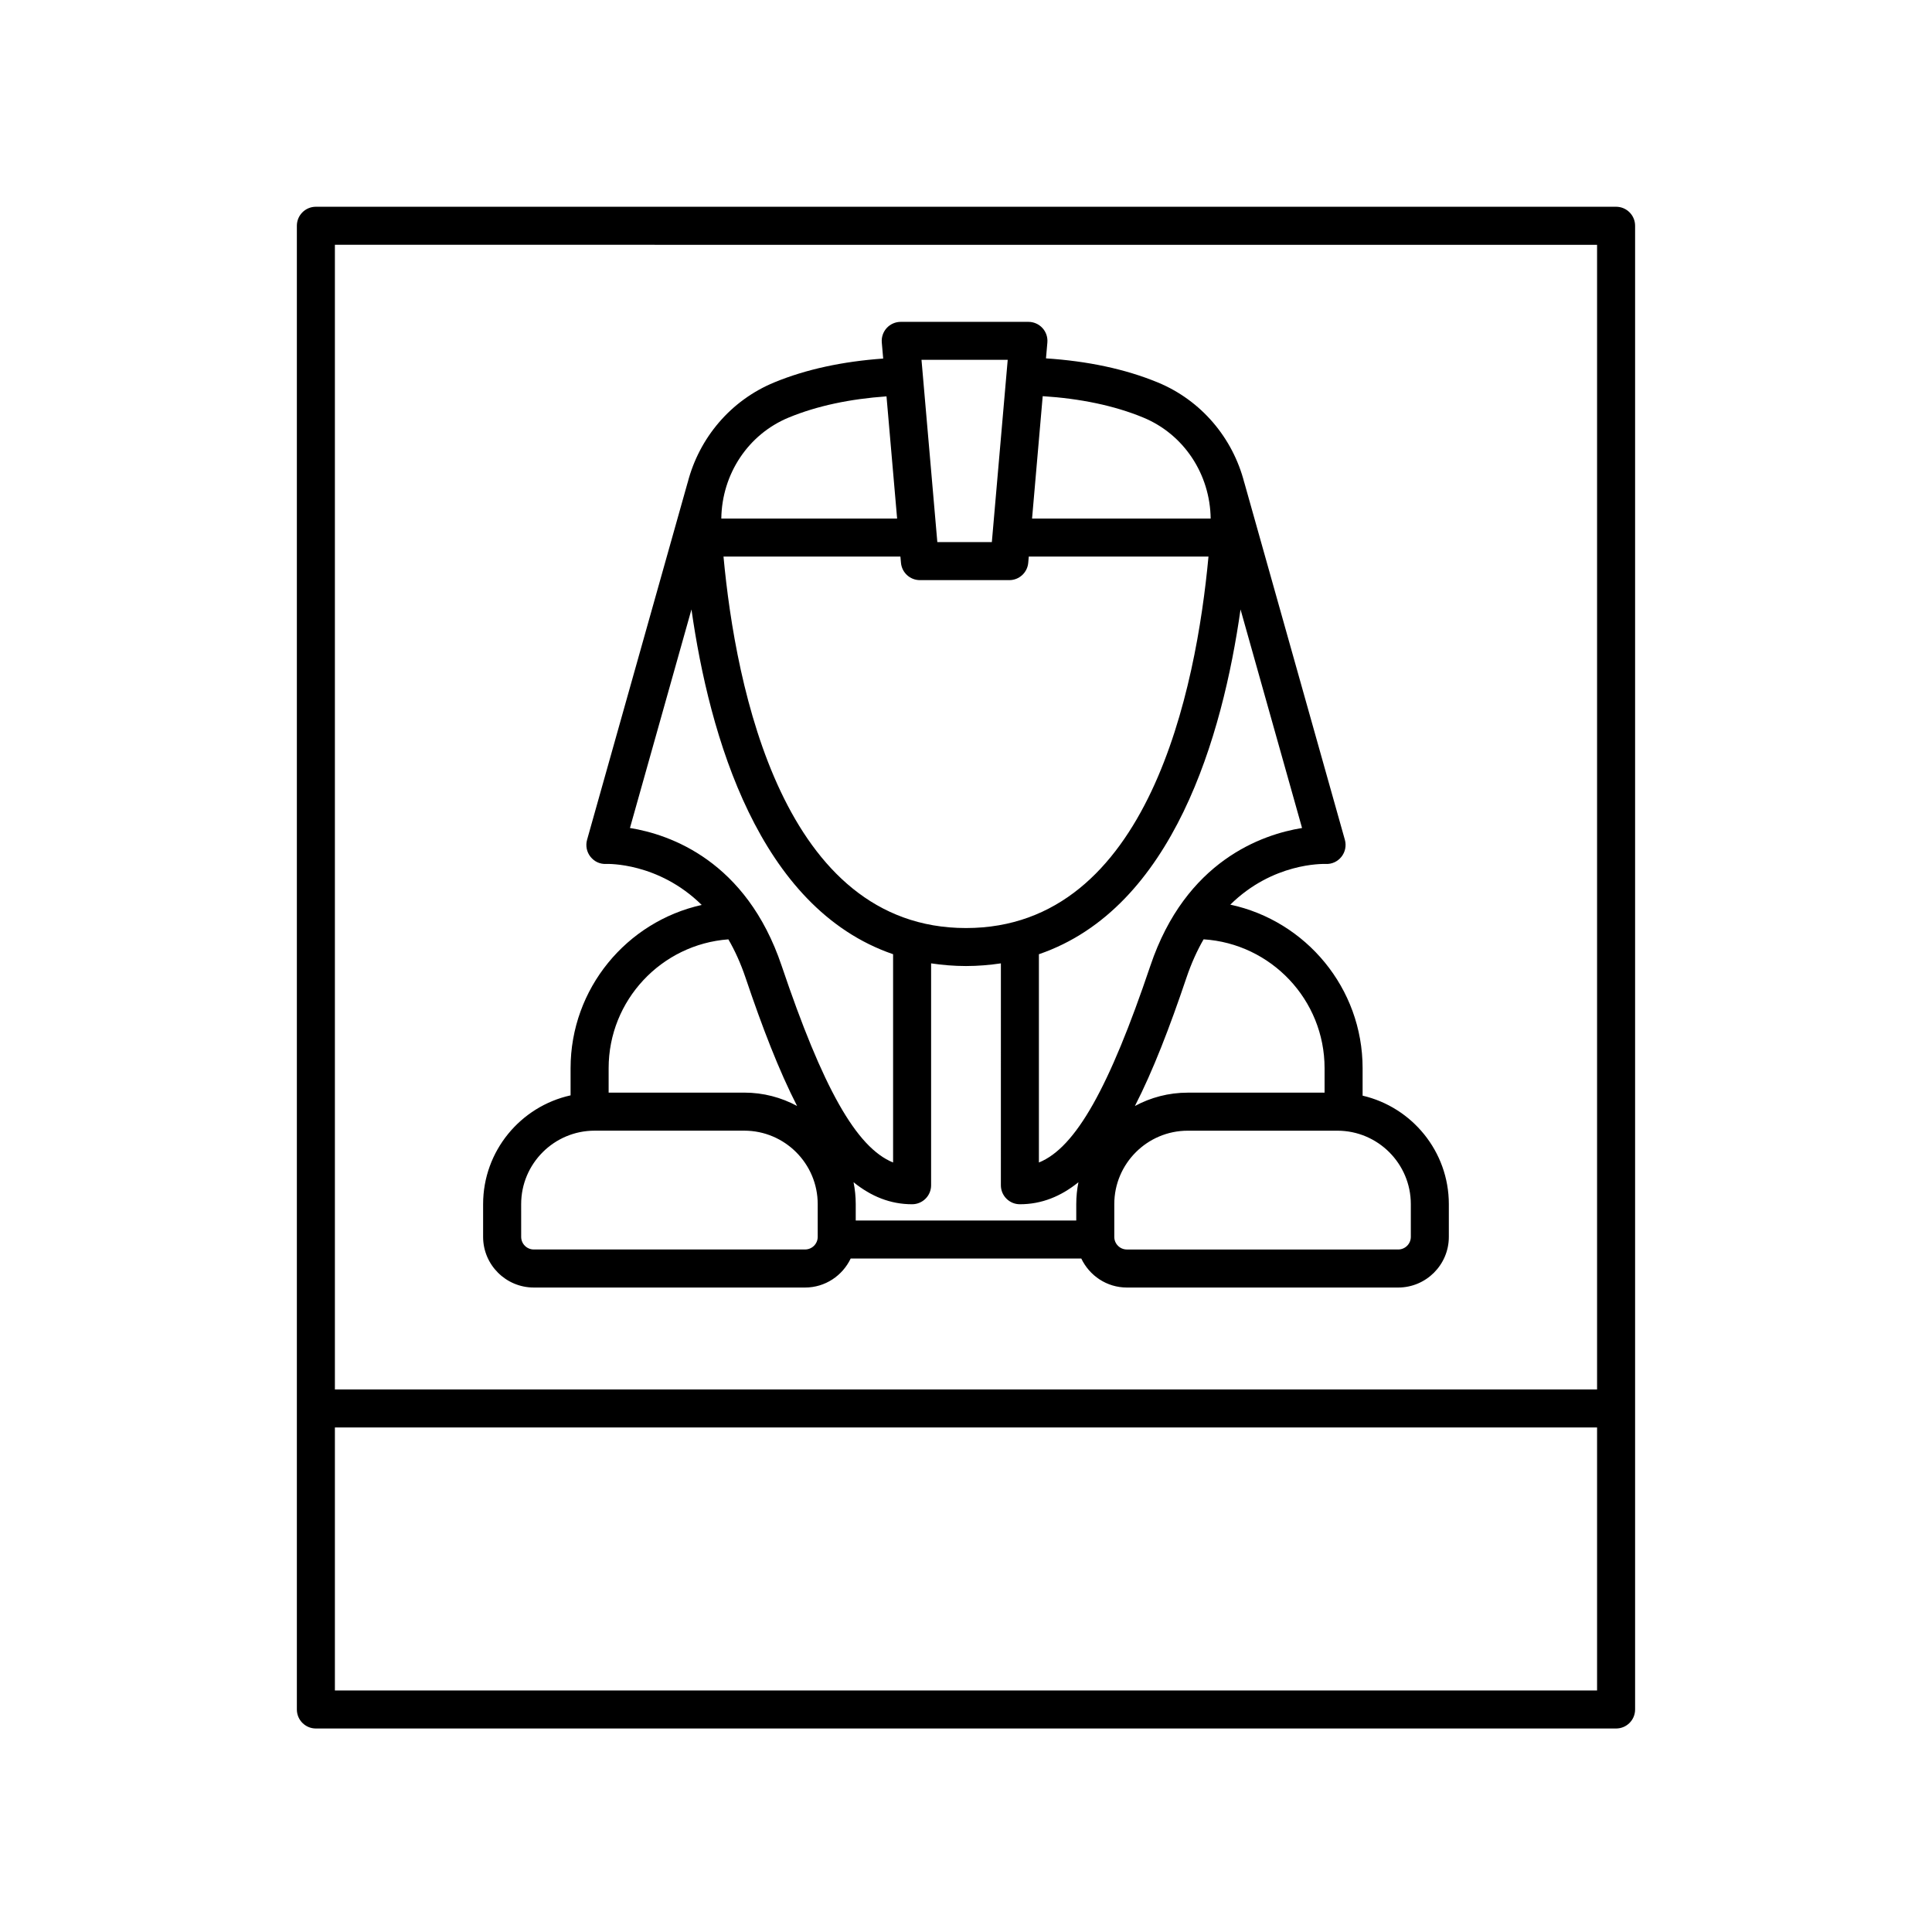
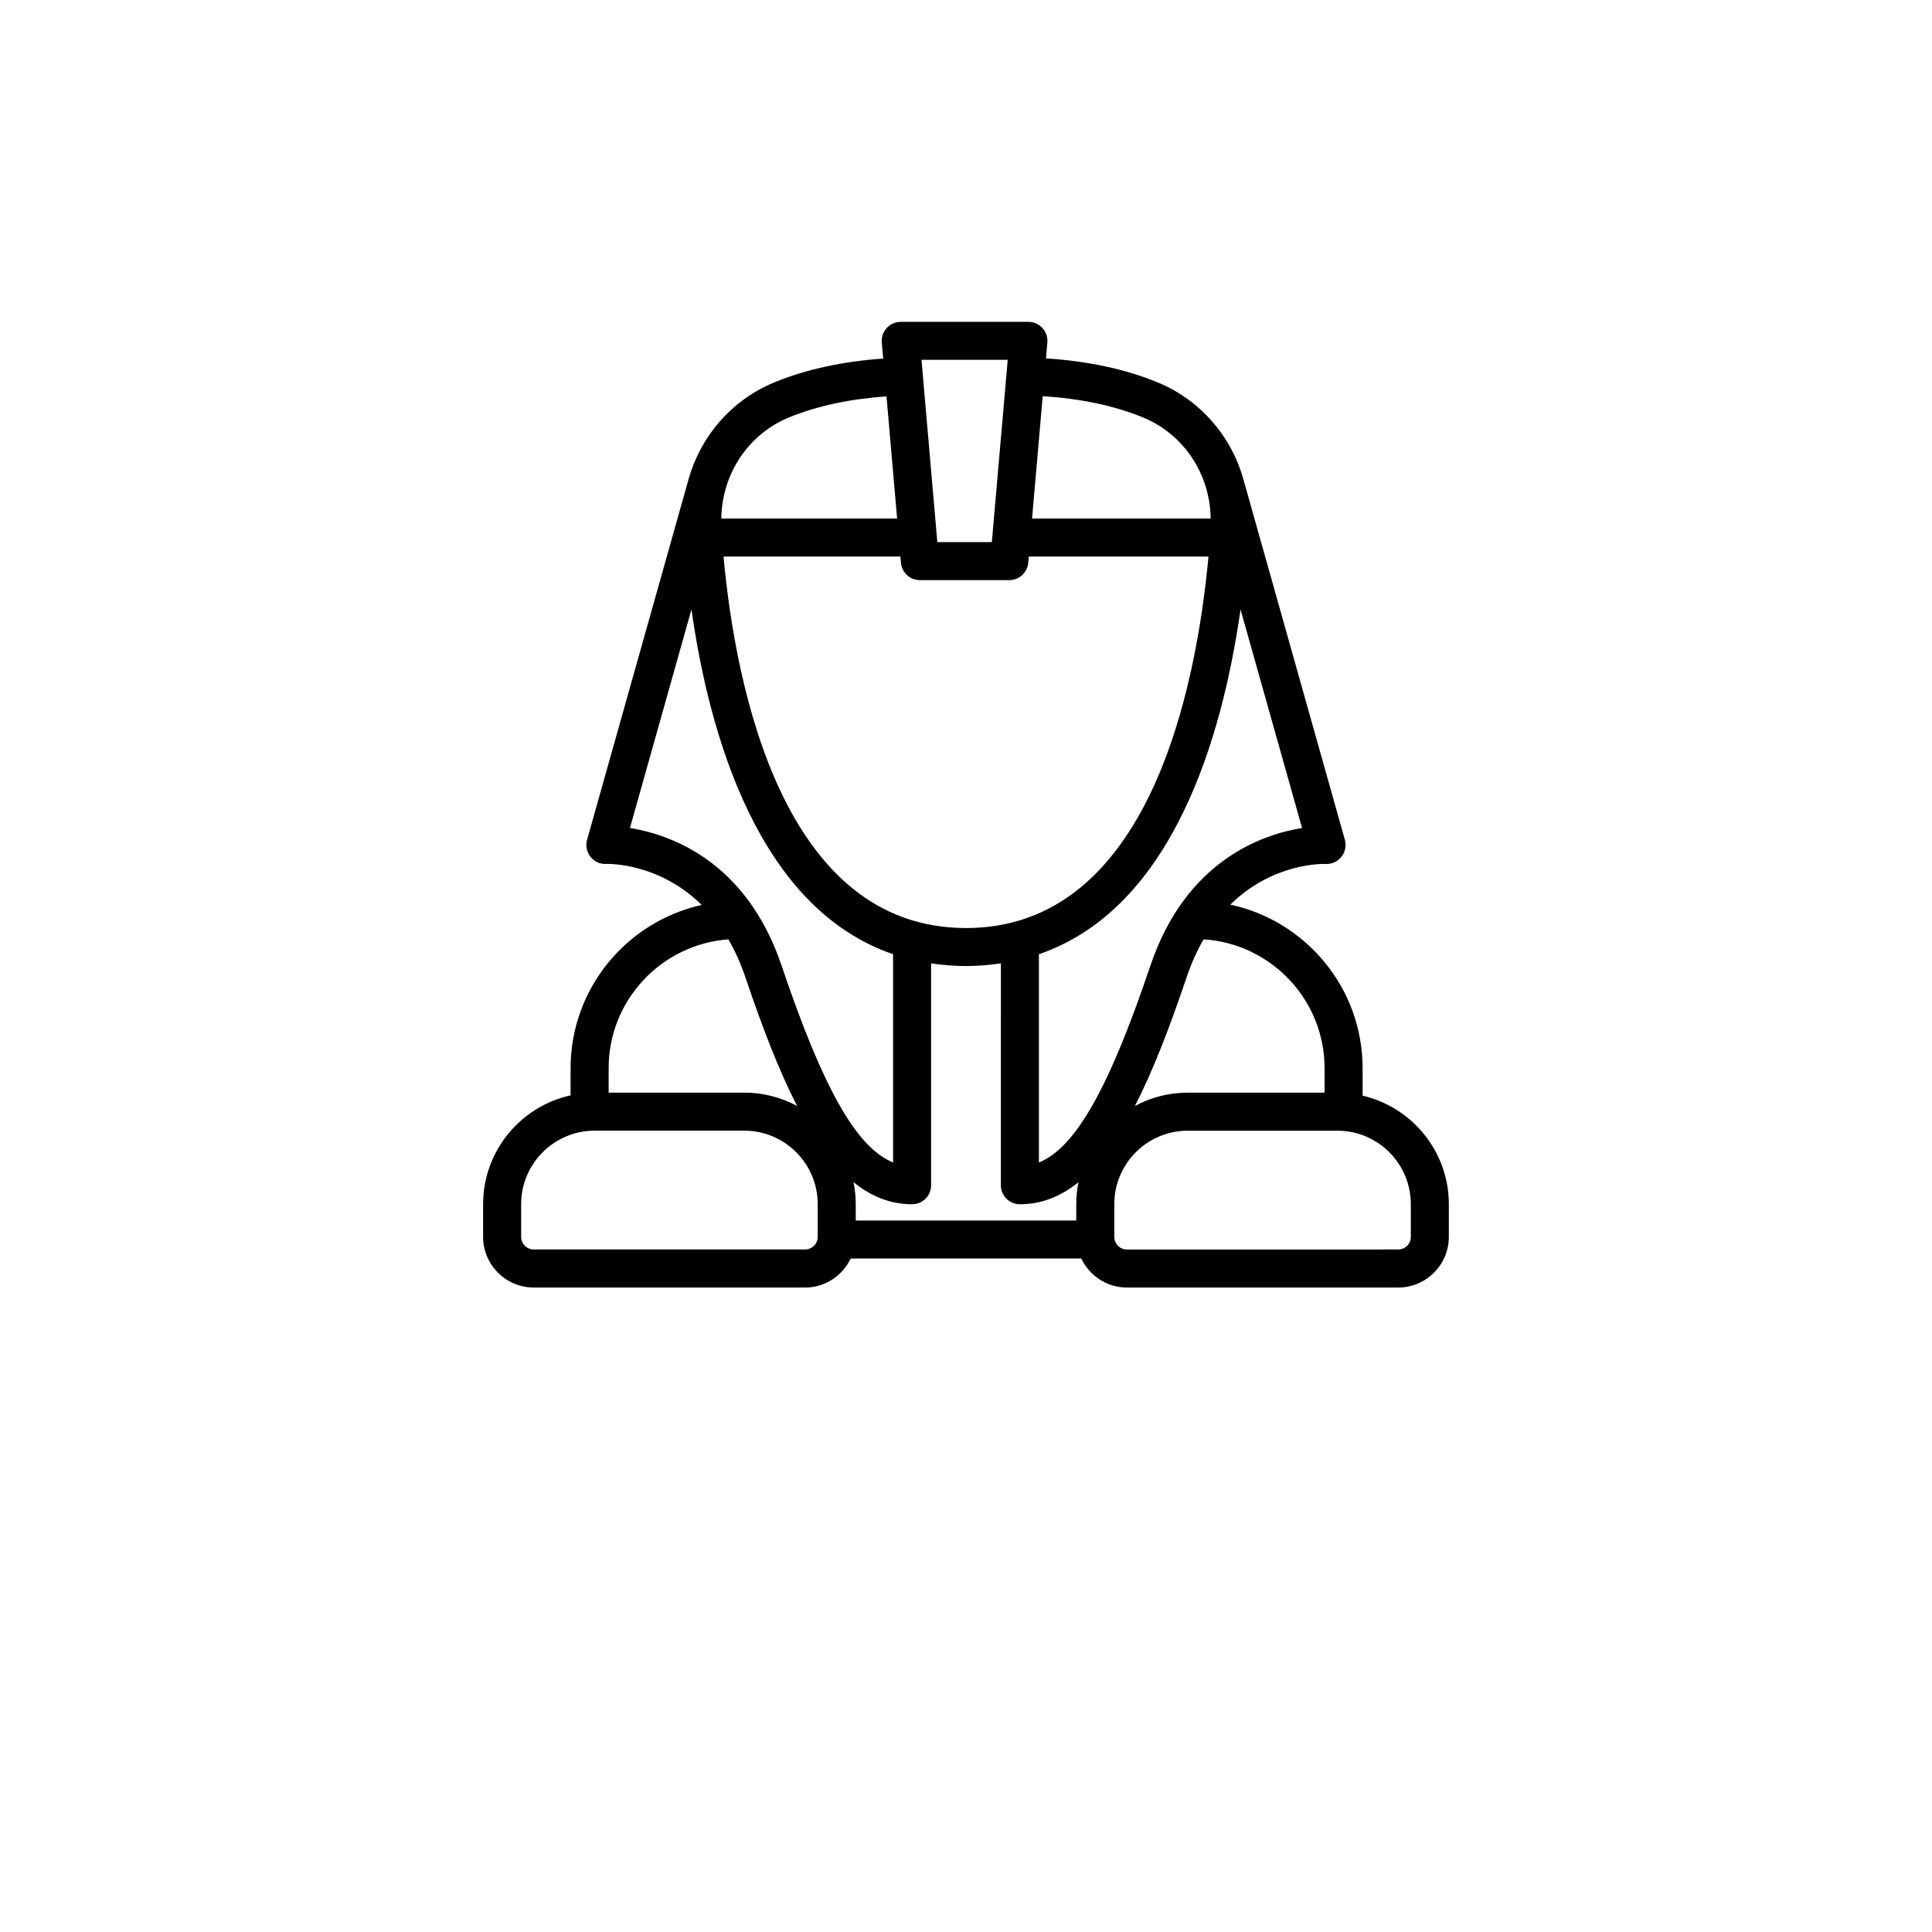
<svg xmlns="http://www.w3.org/2000/svg" fill="#000000" width="800px" height="800px" version="1.1" viewBox="144 144 512 512">
  <g>
    <path d="m285.46 485.21h71.895c5.34 0 9.926-3.16 12.082-7.684h61.117c2.16 4.527 6.742 7.684 12.082 7.684h71.898c7.398 0 13.422-6.023 13.422-13.422v-8.676c0-13.984-9.781-25.707-22.852-28.75v-7.266c0-21.266-15.051-39.07-35.059-43.355 11.285-11.133 24.484-10.789 25.23-10.789 1.637 0.109 3.188-0.609 4.207-1.879s1.359-2.953 0.922-4.516l-26.598-94.492c-0.004-0.023-0.012-0.043-0.02-0.066l-0.031-0.105c-0.004-0.012-0.012-0.02-0.016-0.031-3.039-11.801-11.375-21.766-22.977-26.539-8.656-3.562-18.629-5.637-29.566-6.352l0.367-4.203c0.121-1.406-0.348-2.801-1.305-3.84-0.953-1.039-2.301-1.633-3.715-1.633h-33.84c-1.41 0-2.762 0.594-3.715 1.633-0.953 1.039-1.426 2.434-1.305 3.84l0.371 4.254c-10.648 0.762-20.371 2.82-28.832 6.305-11.598 4.773-19.938 14.734-22.977 26.539-0.004 0.012-0.012 0.02-0.016 0.031l-0.031 0.105c-0.004 0.023-0.012 0.043-0.02 0.066l-26.598 94.492c-0.438 1.566-0.098 3.246 0.922 4.516 1.02 1.266 2.496 1.969 4.207 1.879 0.203-0.008 13.742-0.48 25.254 10.867-19.852 4.402-34.754 22.121-34.754 43.277v7.184c-13.238 2.922-23.18 14.73-23.18 28.832v8.676c0.004 7.398 6.027 13.418 13.426 13.418zm97.305-192.07c0.227 2.606 2.406 4.602 5.019 4.602h23.691c2.613 0 4.793-1.996 5.019-4.602l0.141-1.637h47.625c-3.227 34.766-15.77 98.438-64.262 98.438-48.496 0-61.035-63.672-64.262-98.438h46.883zm7.988 164.96v-58.797c2.957 0.434 6.016 0.707 9.246 0.707 3.227 0 6.289-0.273 9.246-0.707l-0.004 58.797c0 2.781 2.254 5.039 5.039 5.039 5.762 0 10.863-2.078 15.516-5.836-0.375 1.879-0.578 3.816-0.578 5.805v4.336h-58.441v-4.336c0-1.988-0.203-3.926-0.578-5.805 4.652 3.758 9.754 5.836 15.516 5.836 2.785 0 5.039-2.254 5.039-5.039zm127.13 5.008v8.676c0 1.844-1.5 3.344-3.344 3.344l-71.898 0.004c-1.844 0-3.344-1.5-3.344-3.344v-8.676c0-10.734 8.734-19.465 19.469-19.465h39.652c10.73-0.004 19.465 8.727 19.465 19.461zm-22.855-36.016v6.473h-36.266c-5.062 0-9.832 1.285-14 3.539 4.797-9.348 9.223-20.844 13.648-33.961 1.309-3.883 2.856-7.266 4.555-10.211 17.867 1.145 32.062 16.008 32.062 34.16zm-46.164-27.168c-10.887 32.281-19.789 48.215-29.543 52.152v-55.195c35.668-12.215 48.699-58.008 53.434-91.371l16.305 57.918c-10.59 1.715-30.816 8.676-40.195 36.496zm-1.934-145.29c10.832 4.457 17.754 15.043 17.91 26.785h-47.332l2.82-32.43c9.934 0.633 18.902 2.477 26.602 5.644zm-35.875-15.277-4.203 48.301h-14.449l-4.195-48.301zm-57.988 15.277c7.508-3.09 16.23-4.914 25.867-5.594l2.812 32.379h-46.59c0.156-11.746 7.078-22.332 17.91-26.785zm-25.82 50.871c4.734 33.363 17.766 79.156 53.434 91.371v55.195c-9.758-3.938-18.656-19.871-29.543-52.152-9.379-27.824-29.605-34.781-40.191-36.496zm9.781 87.434c1.707 2.945 3.254 6.32 4.562 10.195 4.422 13.117 8.852 24.613 13.648 33.961-4.168-2.254-8.938-3.539-14-3.539h-35.941v-6.473c-0.004-18.039 14.016-32.836 31.73-34.145zm-54.914 70.164c0-10.734 8.734-19.465 19.469-19.465h39.652c10.734 0 19.469 8.734 19.469 19.465v8.676c0 1.844-1.5 3.344-3.344 3.344l-71.898 0.004c-1.844 0-3.344-1.5-3.344-3.344z" />
-     <path d="m572.28 602.07c2.785 0 5.039-2.254 5.039-5.039v-393.2c0-2.781-2.254-5.039-5.039-5.039h-344.57c-2.785 0-5.039 2.254-5.039 5.039v393.2c0 2.781 2.254 5.039 5.039 5.039zm-339.53-10.074v-69.703h334.49v69.703zm334.49-383.12v303.34l-334.49-0.004v-303.34z" />
  </g>
</svg>